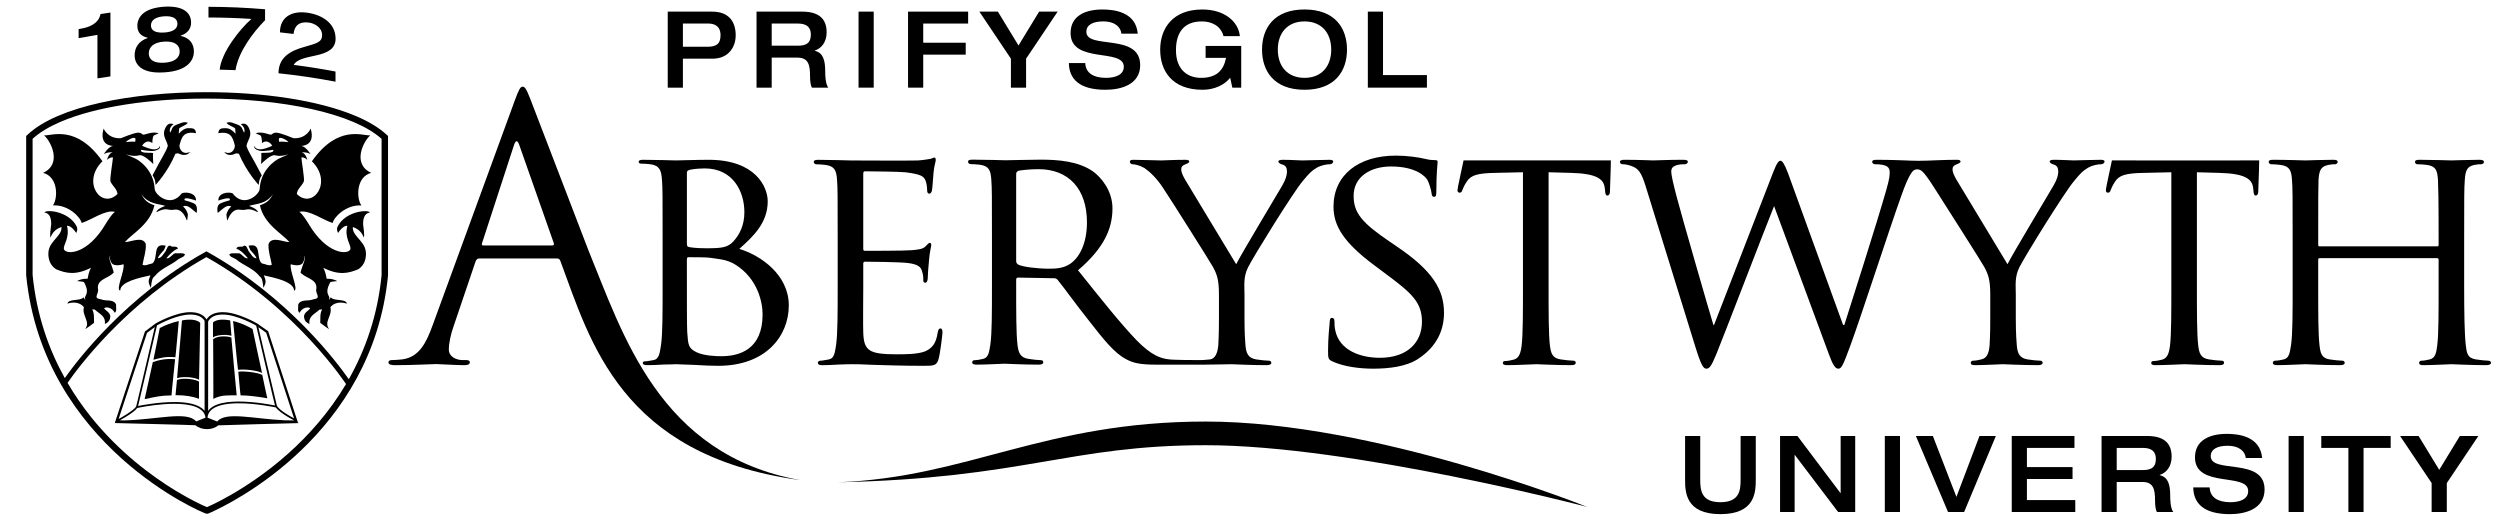
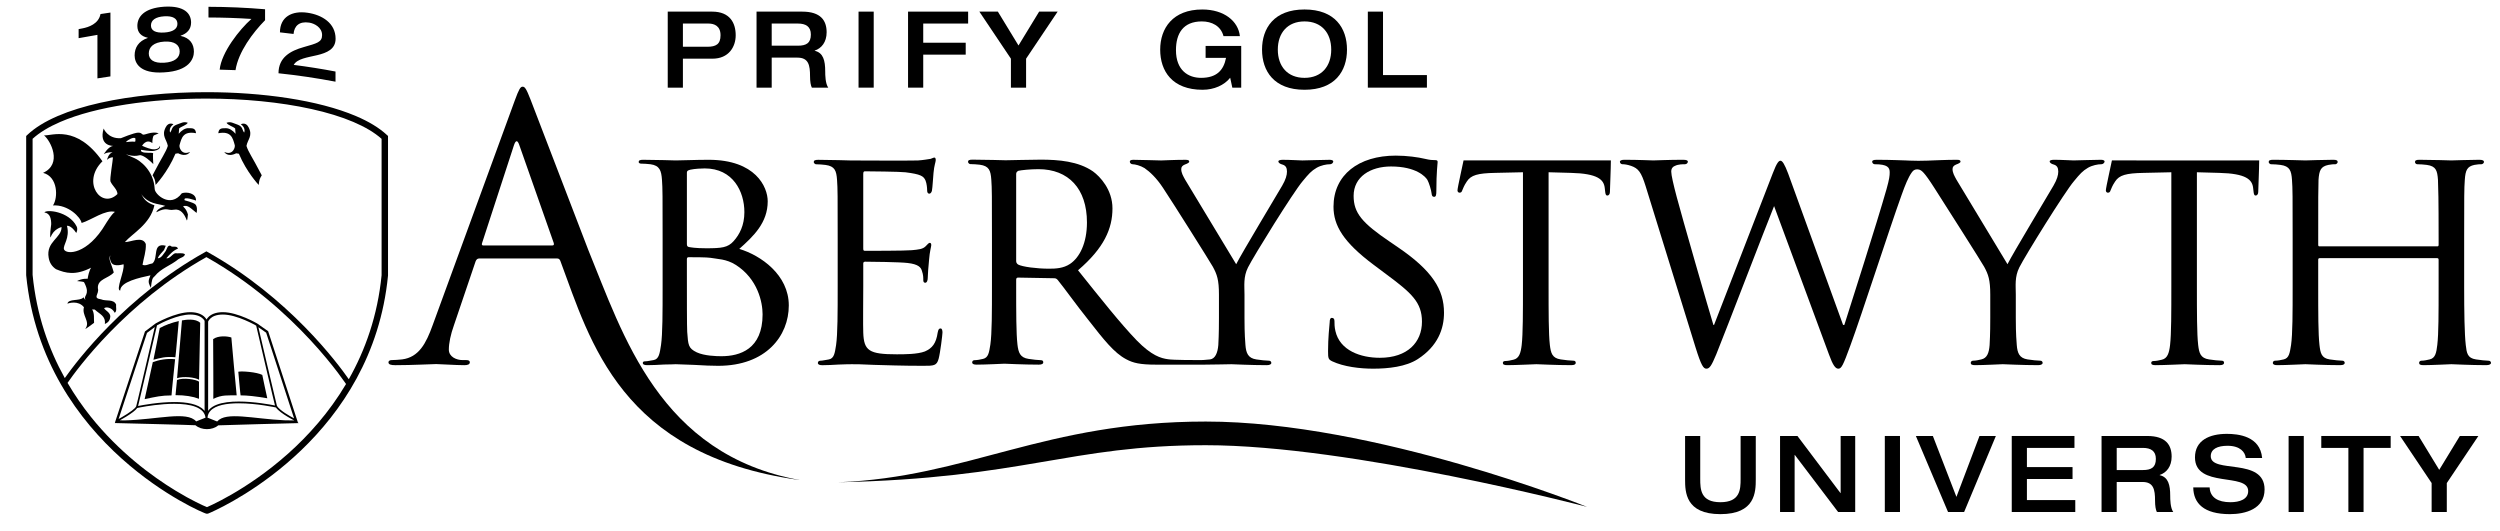
<svg xmlns="http://www.w3.org/2000/svg" id="Logo" version="1.1" viewBox="0 0 320.315 68.031">
  <g id="Aber_Uni">
    <path d="M75.367,32.004l-7.384-19.228c-.559-1.439-.741-1.669-1.022-1.669-.277,0-.461.278-1.019,1.809l-10.518,28.774c-.834,2.317-1.761,4.078-3.894,4.358-.369.045-1.018.089-1.343.089-.23,0-.416.097-.416.279,0,.277.277.374.879.374,2.177,0,4.726-.142,5.237-.142.511,0,2.501.142,3.615.142.417,0,.694-.097.694-.374,0-.183-.14-.279-.463-.279h-.463c-.789,0-1.763-.414-1.763-1.344,0-.831.232-1.943.648-3.103l2.781-8.204c.093-.231.232-.369.463-.369h9.963c.233,0,.326.094.419.279l.066.178c3.766,10.085,7.645,24.722,30.476,27.916l.132.011c-17.986-3.254-22.644-18.664-27.09-29.497ZM70.76,31.451h-8.849c-.139,0-.232-.094-.139-.327l4.077-12.512c.233-.693.465-.693.696,0l4.401,12.512c.048.186.048.327-.187.327Z" />
    <g>
      <path d="M223.017,61.359c0,1.351-.052,2.987-2.592,2.987-2.527,0-2.581-1.636-2.581-2.987v-5.498h-1.941v5.553c0,1.611.051,4.461,4.522,4.461,4.484,0,4.536-2.851,4.536-4.461v-5.553h-1.944v5.498Z" />
      <polygon points="235.835 63.172 235.809 63.172 230.299 55.86 228.071 55.86 228.071 65.601 229.938 65.601 229.938 58.289 229.963 58.289 235.51 65.601 237.7 65.601 237.7 55.86 235.835 55.86 235.835 63.172" />
      <rect x="241.494" y="55.86" width="1.943" height="9.741" />
      <polygon points="250.669 63.664 247.65 55.86 245.472 55.86 249.594 65.601 251.655 65.601 255.723 55.86 253.624 55.86 250.669 63.664" />
      <polygon points="259.7 61.373 265.546 61.373 265.546 59.846 259.7 59.846 259.7 57.389 265.792 57.389 265.792 55.86 257.757 55.86 257.757 65.601 265.897 65.601 265.897 64.073 259.7 64.073 259.7 61.373" />
      <path d="M276.714,60.882v-.028c.868-.286,1.529-1.078,1.529-2.346,0-1.515-.765-2.647-3.123-2.647h-5.857v9.741h1.943v-3.848h3.305c1.424,0,1.606.982,1.606,2.375,0,.71.091,1.201.233,1.473h2.099c-.375-.532-.389-1.623-.389-2.086,0-1.379-.247-2.389-1.347-2.633h-0ZM274.562,60.226h-3.356v-2.838h3.356c1.025,0,1.66.397,1.66,1.405,0,1.091-.584,1.432-1.66,1.432Z" />
      <path d="M283.255,58.454c0-.915.855-1.338,2.152-1.338,1.62,0,2.268.82,2.333,1.569h2.099c-.247-2.825-3.097-3.096-4.522-3.096-2.255,0-4.083.846-4.083,3.014,0,3.998,6.817,1.897,6.817,4.31,0,1.066-1.102,1.433-2.281,1.433-1.594,0-2.605-.613-2.657-1.896h-2.1c.026,2.046,1.36,3.425,4.693,3.425,1.97,0,4.445-.655,4.445-3.165,0-4.162-6.895-1.965-6.895-4.256l0-0Z" />
      <rect x="293.23" y="55.86" width="1.944" height="9.741" />
      <polygon points="297.417 57.389 300.889 57.389 300.889 65.601 302.834 65.601 302.834 57.389 306.307 57.389 306.307 55.86 297.417 55.86 297.417 57.389" />
      <polygon points="312.528 60.199 309.884 55.86 307.511 55.86 311.555 61.892 311.555 65.601 313.499 65.601 313.499 61.892 317.544 55.86 315.171 55.86 312.528 60.199" />
      <path d="M87.497,7.519h3.784c2.087,0,2.981-1.514,2.981-3.001,0-1.568-.738-3.028-3.006-3.028h-5.702v9.74h1.944s0-3.71,0-3.71ZM87.497,3.017h3.266c.752,0,1.556.301,1.556,1.5,0,1.159-.596,1.474-1.698,1.474h-3.123s0-2.974 0-2.974Z" />
      <path d="M105.731,9.142c0-1.377-.246-2.386-1.347-2.633v-.027c.868-.286,1.529-1.078,1.529-2.346,0-1.513-.764-2.646-3.123-2.646h-5.858v9.74h1.943v-3.846h3.305c1.426,0,1.607.982,1.607,2.374,0,.708.09,1.2.233,1.473h2.1c-.376-.532-.389-1.623-.389-2.087ZM102.232,5.855h-3.357v-2.838h3.357c1.024,0,1.66.395,1.66,1.405,0,1.093-.584,1.433-1.66,1.433Z" />
      <rect x="110.002" y="1.489" width="1.943" height="9.74" />
      <polygon points="118.29 7.001 123.732 7.001 123.732 5.474 118.29 5.474 118.29 3.017 124.043 3.017 124.043 1.489 116.345 1.489 116.345 11.229 118.29 11.229 118.29 7.001" />
      <polygon points="129.524 11.229 131.469 11.229 131.469 7.519 135.512 1.489 133.141 1.489 130.496 5.828 127.852 1.489 125.482 1.489 129.524 7.519 129.524 11.229" />
-       <path d="M141.706,9.975c-1.594,0-2.605-.614-2.656-1.896h-2.099c.026,2.047,1.36,3.424,4.691,3.424,1.969,0,4.446-.655,4.446-3.165,0-4.161-6.895-1.965-6.895-4.256,0-.914.855-1.338,2.152-1.338,1.618,0,2.267.819,2.332,1.569h2.099c-.246-2.824-3.099-3.097-4.524-3.097-2.254,0-4.082.846-4.082,3.016,0,3.996,6.818,1.895,6.818,4.31,0,1.063-1.102,1.432-2.282,1.432h0Z" />
      <path d="M154.092,11.502c1.453,0,2.774-.586,3.527-1.541l.273,1.268h1.14v-5.347h-4.562v1.528h2.618c-.311,1.609-1.219,2.564-3.202,2.564-1.632,0-3.214-.955-3.214-3.546,0-2.142.92-3.684,3.318-3.684,1.258,0,2.423.56,2.772,1.883h2.1c-.207-1.909-2.008-3.411-4.82-3.411-3.772,0-5.391,2.402-5.391,5.144,0,2.741,1.529,5.143,5.442,5.143l-0-0Z" />
      <path d="M167.143,11.502c3.914,0,5.442-2.402,5.442-5.143,0-2.742-1.528-5.144-5.442-5.144-3.914,0-5.443,2.402-5.443,5.144,0,2.741,1.529,5.143,5.443,5.143ZM167.143,2.744c2.176,0,3.422,1.472,3.422,3.616,0,2.141-1.247,3.615-3.422,3.615-2.176,0-3.422-1.474-3.422-3.615,0-2.143,1.246-3.616,3.422-3.616Z" />
      <polygon points="182.825 9.62 177.2 9.62 177.2 1.489 175.255 1.489 175.255 11.229 182.825 11.229 182.825 9.62" />
      <path d="M94.721,31.891c1.84-1.639,3.643-3.358,3.643-6.099,0-1.841-1.556-5.319-7.572-5.319-1.678,0-3.355.083-4.215.083-.204,0-2.538-.083-4.176-.083-.409,0-.572.083-.572.287,0,.122.162.205.287.205.326,0,.94.039,1.228.08,1.185.163,1.391.818,1.473,2.007.081,1.105.081,2.086.081,7.489v6.137c0,3.359,0,6.099-.204,7.531-.164,1.022-.245,1.799-.94,1.924-.327.042-.779.162-1.106.162-.205,0-.287.083-.287.205,0,.205.205.288.575.288.572,0,1.431-.038,2.167-.083.737,0,1.393-.039,1.476-.039.162,0,1.188.039,2.333.085,1.145.079,2.453.12,3.109.12,6.14,0,9.045-3.849,9.045-7.735,0-3.93-3.601-6.424-6.343-7.243ZM88.009,22.107c0-.204.123-.284.451-.366.572-.125,1.432-.163,1.84-.163,3.602,0,5.075,2.947,5.075,5.604,0,1.681-.613,2.866-1.391,3.725-.736.818-1.515.902-3.52.902-1.35,0-2.005-.121-2.209-.163-.164-.041-.246-.124-.246-.368,0,0,0-9.17-0-9.17ZM92.43,45.64c-.656,0-2.172-.042-3.153-.493-1.102-.53-1.102-.94-1.227-2.616-.042-.533-.042-4.708-.042-7.407v-1.923c0-.167.082-.246.205-.246.574,0,2.374,0,2.824.079.859.167,2.006.123,3.232.903,2.824,1.8,3.439,4.789,3.439,6.344,0,4.46-2.907,5.359-5.279,5.359Z" />
      <path d="M109.01,46.665c.531,0,1.471,0,2.985.085,1.476.038,3.562.12,6.263.12,1.392,0,1.76,0,2.005-.901.205-.738.492-3.108.492-3.353,0-.248-.041-.534-.245-.534-.204,0-.288.124-.369.534-.204,1.389-.696,2.002-1.638,2.412-.941.368-2.659.368-3.6.368-3.561,0-4.217-.453-4.297-2.78-.042-.699,0-4.749,0-5.938v-2.904c0-.124.041-.245.245-.245.614,0,4.461.042,5.442.166,1.393.159,1.721.568,1.843,1.06.162.45.162.819.162,1.148,0,.205.081.326.247.326.245,0,.325-.368.325-.654,0-.243.083-1.552.165-2.25.083-1.143.285-1.718.285-1.923,0-.204-.08-.288-.202-.288-.123,0-.288.205-.532.452-.369.365-.901.408-1.761.491-.819.08-5.566.08-6.016.08-.204,0-.204-.123-.204-.368v-9.45c0-.246.041-.371.204-.371.409,0,4.585.041,5.198.125,1.963.246,2.333.488,2.579,1.06.162.413.204.985.204,1.23,0,.286.08.452.285.452.165,0,.287-.209.328-.369.084-.41.164-1.964.205-2.293.083-.98.285-1.391.285-1.637,0-.165-.039-.329-.161-.329-.165,0-.329.125-.492.163-.288.041-.942.165-1.637.208-.82.039-8.349,0-8.594,0-.207,0-2.539-.083-4.175-.083-.408,0-.572.083-.572.287,0,.122.164.285.285.285.328,0,.942.041,1.229.085,1.186.161,1.391.734,1.472,1.923.082,1.105.082,2.086.082,7.489v6.137c0,3.359,0,6.099-.205,7.531-.163,1.022-.245,1.72-.94,1.843-.328.039-.779.164-1.106.164-.205,0-.287.162-.287.284,0,.205.205.288.573.288.575,0,1.392-.038,2.088-.083.777-.039,1.473-.039,1.556-.039Z" />
      <path d="M124.314,21.025c.326,0,.939.041,1.228.08,1.183.162,1.388.735,1.47,1.92.083,1.102.083,2.084.083,7.476v6.129c0,3.349,0,6.086-.204,7.515-.165,1.022-.247,1.678-.939,1.84-.329.081-.777.164-1.103.164-.207,0-.287.162-.287.287,0,.201.204.285.572.285,1.103,0,3.512-.121,3.552-.121.164,0,2.452.121,4.412.121.409,0,.573-.121.573-.285,0-.124-.041-.287-.287-.287-.328,0-1.103-.083-1.592-.164-1.103-.162-1.307-.818-1.43-1.84-.164-1.43-.164-4.126-.164-7.473v-.818c0-.205.083-.288.245-.288l4.574.083c.247,0,.328.042.491.205.777.938,2.371,3.184,3.88,5.066,2.042,2.614,3.353,4.288,4.904,5.106.9.489,1.798.694,3.84.694h6.236l-0-.001c1.13-.005,3.251-.054,3.406-.054.204,0,2.539.122,4.543.122.369,0,.573-.122.573-.288,0-.122-.083-.284-.288-.284-.327,0-1.145-.083-1.637-.164-1.064-.164-1.309-.821-1.392-1.843-.121-1.432-.121-2.904-.121-3.479v-2.988c0-1.144-.164-2.252.449-3.479.738-1.474,5.814-9.659,7.001-11.048.777-.942,1.102-1.31,1.799-1.72.572-.324,1.267-.45,1.678-.45.287,0,.449-.204.449-.367,0-.121-.205-.204-.449-.204-.697,0-3.276.083-3.519.083-.288,0-1.555-.083-2.499-.083-.366,0-.572.083-.572.204,0,.163.206.326.534.409.411.122.572.409.572.901,0,.451-.161,1.023-.613,1.799-.656,1.146-5.156,8.594-5.895,10.067l-6.547-10.844c-.245-.451-.492-.859-.492-1.349,0-.287.162-.452.449-.574.33-.121.573-.245.573-.367,0-.162-.081-.245-.49-.245-1.391,0-2.864.083-3.109.083-.164,0-2.866-.083-3.562-.083-.328,0-.45.083-.45.245,0,.163.164.326.369.326.288,0,.982.163,1.514.491.655.451,1.514,1.228,2.374,2.538,1.228,1.844,6.096,9.575,6.385,10.108.532.982.779,1.677.779,3.559v2.988c0,.575,0,2.047-.081,3.479-.084,1.022-.409,1.76-1.065,1.843-.656.081-1.172.084-1.172.084l0.0 0c-.631.001-3.578.003-4.218-.109-.896-.126-2.083-.45-4-2.412-2.084-2.163-4.576-5.31-7.519-8.987,3.348-2.86,4.412-5.351,4.412-7.925,0-2.41-1.594-4.086-2.492-4.738-1.879-1.306-4.412-1.51-6.7-1.51-1.102,0-4.125.079-4.495.079-.204,0-2.613-.079-4.247-.079-.412,0-.573.079-.573.284,0,.121.161.288.285.288l-0.0 0ZM130.197,22.29c0-.204.121-.326.287-.408.368-.084,1.511-.206,2.572-.206,3.84,0,6.211,2.492,6.211,6.825,0,2.651-.94,4.492-2.165,5.31-.857.573-1.838.615-2.694.615-1.597,0-3.433-.246-3.965-.534-.162-.122-.245-.246-.245-.451,0,0,0-11.151,0-11.151Z" />
      <path d="M178.836,19.939c-4.748,0-7.98,2.456-7.98,6.549,0,2.413,1.268,4.544,5.155,7.449l1.638,1.226c3.194,2.373,4.541,3.563,4.541,6.057,0,2.621-1.841,4.622-5.399,4.622-2.416,0-5.119-.901-5.691-3.434-.121-.493-.121-.985-.121-1.273,0-.283-.124-.407-.33-.407-.205,0-.283.207-.283.575-.043.571-.208,1.965-.208,3.684,0,.939.041,1.062.533,1.306,1.473.696,3.562.944,5.24.944,1.963,0,4.214-.248,5.728-1.231,2.579-1.675,3.355-3.885,3.355-5.934,0-2.983-1.514-5.4-5.894-8.386l-1.021-.697c-3.562-2.416-4.666-3.684-4.666-5.895,0-2.455,2.17-3.764,4.789-3.764,3.234,0,4.418,1.309,4.665,1.72.205.366.492,1.309.533,1.719.038.285.08.45.327.45.245,0,.287-.246.287-.777,0-2.373.164-3.52.164-3.683,0-.204-.083-.246-.368-.246-.288,0-.576,0-1.269-.165-.86-.205-2.294-.409-3.725-.409Z" />
      <path d="M206.386,20.552l-3.764.003h-10.307l-4.786-.003h-.009c-.042.288-.779,3.48-.779,3.849,0,.202.165.286.246.286.002,0,.004-0.0.006-0.0 0,0,.001 0.0.001 0.0.166,0,.288-.041.371-.327.121-.245.164-.491.573-1.105.53-.817,1.39-1.063,3.641-1.105l3.552-.08v14.607c0,3.359,0,6.099-.162,7.531-.122,1.022-.328,1.72-1.065,1.882-.326.085-.739.167-1.065.167-.204,0-.283.12-.283.242,0,.205.164.288.572.288.002,0,.005-0.0.007-0.0.001,0,.001 0.0.002 0,1.059,0,3.536-.121,3.717-.122.222.001,2.502.122,4.457.122 0,0,.001-0.0.001-0.0.003,0,.006 0.0.008 0.0.41,0,.573-.122.573-.288,0-.122-.041-.284-.287-.284-.327,0-1.148-.083-1.637-.164-1.104-.164-1.267-.821-1.392-1.843-.163-1.432-.163-4.172-.163-7.531v-14.607l2.858.08c3.438.083,4.216.859,4.337,1.924l.042.369c.042.49.122.612.287.612.001,0,.002-.001.002-.001.002 0.0.003.001.005.001.162,0,.328-.164.328-.451,0-.409.122-2.987.122-4.051h-.009l-0.0 0Z" />
      <path d="M318.834,46.215c-.287,0-1.104-.083-1.596-.164-1.106-.164-1.189-.821-1.309-1.843-.164-1.432-.206-4.172-.206-7.531v-6.137c0-5.403,0-6.384.082-7.489.082-1.227.287-1.72,1.228-1.923.45-.085.655-.085.902-.085.161,0,.326-.163.326-.285,0-.204-.207-.287-.614-.287-1.065,0-3.355.083-3.56.083-.164,0-2.499-.083-4.093-.083-.408,0-.572.083-.572.287,0,.122.121.285.285.285.328,0,.943.041,1.231.085,1.185.161,1.347.734,1.43,1.923.04,1.105.083,2.169.083,7.572v.735c0,.206-.083.206-.204.206h-15.02c-.124,0-.203,0-.203-.206v-.735c0-5.403,0-6.467.039-7.572.083-1.227.287-1.72,1.267-1.923.412-.085.656-.085.904-.085.122,0,.285-.163.285-.285,0-.204-.163-.287-.572-.287-1.106,0-3.397.083-3.563.083-.204,0-2.495-.083-4.131-.083-.412,0-.576.083-.576.287,0,.122.164.285.288.285.325,0,.943.041,1.227.085,1.185.161,1.392.734,1.472,1.923.084,1.105.084,2.086.084,7.489v6.137c0,3.359,0,6.099-.203,7.531-.167,1.022-.247,1.679-.945,1.843-.324.081-.777.164-1.105.164-.205,0-.284.162-.284.284,0,.205.204.288.57.288,1.106,0,3.398-.122,3.602-.122.165,0,2.457.122,4.461.122.412,0,.575-.122.575-.288,0-.122-.083-.284-.288-.284-.328,0-1.105-.083-1.636-.164-1.064-.164-1.189-.821-1.31-1.843-.162-1.432-.162-4.094-.162-7.448v-3.479c0-.164.08-.206.203-.206h15.02c.121,0,.204.041.204.206v3.479c0,3.355,0,5.976-.166,7.407-.12,1.026-.246,1.72-.98,1.884-.326.081-.739.164-1.064.164-.206,0-.288.162-.288.284,0,.205.164.288.575.288,1.06,0,3.396-.122,3.56-.122.206,0,2.495.122,4.46.122.409,0,.613-.122.613-.288,0-.122-.08-.284-.326-.284h0Z" />
      <path d="M284.959,46.499c0-.122-.041-.284-.288-.284-.326,0-1.146-.083-1.635-.164-1.106-.164-1.269-.821-1.393-1.843-.164-1.432-.164-4.172-.164-7.531v-14.607l2.866.08c3.439.083,4.217.859,4.339,1.924l.042.369c.041.49.121.612.285.612.162,0,.328-.164.328-.451,0-.409.122-2.987.122-4.051l-3.766.003h-10.317l-4.786-.003c-.041.288-.778,3.48-.778,3.849,0,.202.164.286.245.286.164,0,.287-.041.371-.327.121-.245.162-.491.572-1.105.53-.817,1.39-1.063,3.643-1.105l3.56-.08v14.607c0,3.359,0,6.099-.162,7.531-.123,1.022-.328,1.72-1.065,1.882-.327.085-.739.167-1.064.167-.205,0-.287.12-.287.242,0,.205.164.288.573.288,1.065,0,3.559-.122,3.723-.122.205,0,2.499.122,4.46.122.411,0,.575-.122.575-.288l-0.0 0Z" />
      <path d="M269.651,20.676c0-.121-.205-.204-.451-.204-.697,0-3.272.083-3.517.083-.289,0-1.557-.083-2.498-.083-.369,0-.573.083-.573.204,0,.163.204.326.534.409.409.122.572.409.572.901,0,.451-.162,1.023-.613,1.799-.656,1.146-5.157,8.594-5.895,10.067l-6.547-10.844c-.242-.451-.492-.859-.492-1.349,0-.287.166-.452.45-.574.33-.121.571-.245.571-.367,0-.162-.078-.245-.487-.245-1.393,0-2.867.083-3.109.083l-.006.001c-.095.005-.989.046-1.796.046-.852,0-1.613-.047-1.613-.047l.001.002-.014-.002c-.33,0-1.844-.083-3.684-.083-.451,0-.613.083-.613.245,0,.122.123.326.326.326,1.638,0,1.922.409,1.922,1.026,0,.446-.04.857-.407,2.166-1.269,4.461-4.502,14.532-5.404,17.394h-.164l-7.037-19.397c-.45-1.189-.737-1.639-.982-1.639-.203,0-.452.203-.982,1.598l-7.528,19.438h-.086c-.447-1.431-4.131-14.198-4.703-16.41-.411-1.556-.696-2.782-.696-3.233s.245-.655.489-.738c.41-.205.983-.205,1.269-.205.164,0,.369-.121.369-.326,0-.162-.164-.245-.655-.245-1.801,0-3.438.083-3.767.083-.366,0-1.825-.083-3.71-.083-.327,0-.572.083-.572.245,0,.205.167.326.33.326.242,0,.597.041,1.089.205.941.329,1.307.779,1.882,2.62l6.385,20.627c.737,2.374,1.025,2.742,1.393,2.742.409,0,.654-.368,1.269-1.843,1.306-3.231,6.179-15.96,7.407-18.989l7.039,19.03c.49,1.352.818,1.803,1.188,1.803.409,0,.611-.41,1.555-2.989,1.432-3.887,4.992-14.939,6.588-19.359.423-1.175.805-2.146,1.28-2.813l.002.005c.153-.22.284-.309.5-.366.104-.027.268-.026.423.012.32.104.619.249,1.958,2.346,1.194,1.867,6.101,9.575,6.384,10.108.534.982.781,1.677.781,3.559v2.988c0,.575,0,2.047-.083,3.479-.08,1.022-.327,1.679-1.066,1.843-.325.081-.734.164-1.063.164-.204,0-.289.162-.289.284,0,.205.166.288.575.288,1.065,0,3.355-.122,3.522-.122.204,0,2.536.122,4.543.122.366,0,.572-.122.572-.288,0-.122-.082-.284-.287-.284-.328,0-1.146-.083-1.638-.164-1.064-.164-1.31-.821-1.39-1.843-.124-1.432-.124-2.904-.124-3.479v-2.988c0-1.144-.164-2.252.451-3.479.737-1.474,5.811-9.659,7-11.048.775-.942,1.105-1.31,1.798-1.72.571-.324,1.269-.45,1.678-.45.288,0,.451-.204.451-.367l0-0Z" />
      <path d="M107.379,61.793c23.825-.498,29.566-4.75,47.11-4.75,18.634,0,48.852,7.901,48.852,7.901,0,0-27.14-10.932-48.852-10.932-20.756,0-30.445,7.153-47.11,7.78Z" />
    </g>
  </g>
  <g id="Crest">
    <g>
      <path d="M21.978,50.662c-1.328.008-1.927.16-3.445.477.025-.029,1.045-4.769,1.045-4.741.783-.285,1.804-.49,2.857-.369,0,0-.484,4.619-.456,4.633Z" />
      <path d="M25.504,48.659c-.528-.312-1.975-.482-2.816-.206.004,0,.626-7.428.626-7.399.457-.088,1.743-.284,2.337.311,0,0-.148,7.294-.148,7.294Z" />
      <path d="M22.47,45.773c-1.274-.128-1.952.099-2.812.322.029-.025.811-4.091.811-4.063.714-.387,1.485-.668,2.437-.902,0,0-.407,4.643-.436,4.643Z" />
      <path d="M25.496,51.096c-.778-.301-1.782-.467-3.008-.467-.001-.005.188-1.932.188-1.942.815-.34,2.437-.074,2.821.21,0,0-.005,2.196-.002,2.199Z" />
-       <path d="M30.496,47.388c.646-.111,2.369.021,3.076.397-.029-.029-1.211-5.659-1.211-5.631-.815-.46-1.544-.785-2.496-1.024,0,0,.602,6.257.631,6.257Z" />
-       <path d="M27.289,43.245c.283-.281,1.564-.47,2.367-.218-.003,0-.159-1.966-.165-1.974-.458-.088-1.672-.261-2.202.27,0,0,.007,1.925,0,1.921Z" />
      <path d="M27.329,51.109c1.099-.555,1.923-.439,2.995-.452-.025-.029-.681-7.446-.681-7.417-.554-.184-1.663-.262-2.334.206,0,0,.048,7.675.02,7.662Z" />
      <path d="M30.826,50.658c.858,0,1.866.107,3.42.371-.028-.029-.639-3.011-.639-2.984-.648-.374-2.704-.526-3.074-.414,0,0,.267,3.026.294,3.026Z" />
    </g>
    <g>
-       <path d="M43.268,29.002c-.209.414.045.843.045.843.714-1.056,1.191-.91,1.191-.91-.424,1.575.558,2.49.379,3.017-.298.712-3.025.679-5.346-3.276,0,0-.895-1.467-1.208-1.518,1.193-.37,3.105,1.066,4.297,1.412.15-.766,1.741-2.37,3.672-2.246-.669-.981-.653-3.682,1.267-4.176-2.512-1.144-.968-4.113-.122-4.802-.995.071-4.145-1.419-7.484,3.319,2.743,2.689.108,6.212-1.926,4.195.024-.614.634-1.019.895-1.603.125-.275-.314-2.738-.314-3.084,0-.034.433-.027.728.292.089.095-.173-.836-.653-.923-.124-.021.602-.1,1.097.208,0,0-.564-.965-1.191-1.056,0,0,1.873.045,1.21-2.226,0,0-.518,1.338-2.205,1.241,0,0-1.716-.714-2.211-.714-.386,0-.391.115-.592.242-.206.128-1.121-.464-2.042-.168,0,0,.325.182.621.283.124.111.192.538.192.985.787-.615,1.315.34,1.315.34,0,0-.679.322-1.209.426-.53.103-1.035-.058-1.062-.433-.149.321.218.562.723.661.472.086,1.681-.133,1.681-.133.043.133-.021.217-.132.267-.347.187-1.097.053-1.417.158.051.08-.006,1.328-.017,1.404.195-.222,1.295-1.274,1.79-1.13.808.233,1.737-.141,1.737-.141,0,0-.494.252-1.12.51-.625.261-2.458,1.518-2.589,3.945,0,.677-2.013,2.527-3.476.553-.647-.222-1.869-.006-1.814.936,0,0,1.717-.64,1.45-.034,0,0-1.106.282-1.355.509-.249.227-.268.758-.176,1.113.646-.492,1.168-1.15,1.74-.825,0,0-.421.261-.631,1.021.04.454.083.729.134.775.325-.857.818-1.547,1.681-1.382.768.151.856-.397,2.229.324-.076-.475-1.15-.815-1.15-.815.992-.322,2.123-.185,3.089-1.512-.372.665-.691,1.102-1.692,1.433.538,2.45,2.869,3.634,3.788,4.716-.795,0-2.261-.813-2.683.247-.049.96.272,1.774.421,2.658-.399.198-.841-.125-1.265-.172-.821-.665.074-2.71-1.715-2.267l.225.547c.273.342.645.639.795,1.056-.447.025-.746-.588-1.02-.936-.148-.244-.22-.762-.597-.667-.246.297-.794-.095-.967.372.596.219,1.045.713,1.487,1.231-.422.101-.718-.491-1.115-.639-.423.052-.918-.101-1.265.122.048.372.569.444.842.642,1.018.838,2.216,1.149,3.035,2.183.327.265.362.452.481,1.475.223-.393.374-.708.224-1.152l-.163-.439c1.366.295,3.866.812,3.872,1.951.634-.045-.616-2.573-.422-3.377,0,0,1.217.407,1.557-.205.294-.523.151-.878.107-.964.343.513-.071.939-.417,2.226.647.766,2.112.808,2.039,2.021-.224.762.769,1.249-.426,1.427-.617.266-1.587-.076-1.911.664.049.342-.147.813.174,1.059.378-.744,1.143-.788,1.367-.59-.224.344-.7.481-.797.999.024.518.202.797.699,1.019-.126-1.035.654-1.245,1.291-1.845l.337-.024c-.323.569-.197,1.134-.246,1.721,0,0,1.299.989,1.1.74-.643-.91.498-1.676.198-2.737.721-.917,1.963-.52,2.118-.46-.135-.665-1.566-.302-2.019-.765-.048-.201-.273.446-.273.197.247-.472-.613-.565.039-1.93.17-.359.048-.282,1.024-.394-.706-.38-1.359-.293-1.359-.293-.195-1.149-.456-1.425-.456-1.425,2.03,1.033,3.26.713,4.505.197.518-.344.839-.839.941-1.476.371-2.072-1.686-2.519-1.65-3.925,0,0,1.057.246,1.401,1.338.152-.226-.027-1.179-.075-1.698,0-.663.118-1.398.871-1.509-.225-.417-3.131-.168-4.125,1.779ZM35.803,18.16c-.112.014-.061-.426-.061-.426,0,0,.124-.186.635.062.511.251.562.415.562.415,0,0-.782-.105-1.136-.052Z" />
      <path d="M30.07,18.56c.114.23-.207,1.423-1.335.908,0,0,.401.739,1.527.174l.345.056c.996,2.38,2.54,3.999,2.54,3.999.06-.68.15-.831.391-1.236-1.325-2.549-1.682-2.901-1.959-3.765.15-.837.845-1.288.273-2.384-.369-.742-.994-.39-.994-.39.683.481.428,1.066.428,1.066-.276-.323-.149-.766-.853-1.022-.547-.172-.859-.435-1.409-.234.176.317.805.458,1.104.728l.056.684c-.339-.411-.821-.74-1.258-.717-.535,0-.898-.003-.956.645,1.64-.309,1.852.599,2.1,1.49Z" />
      <path d="M19.547,22.458c.242.403.331.554.391,1.234,0,0,1.545-1.619,2.541-3.998l.343-.055c1.126.566,1.527-.175,1.527-.175-1.128.516-1.451-.679-1.336-.905.248-.893.459-1.802,2.1-1.492-.058-.648-.421-.644-.956-.644-.438-.024-.918.305-1.259.715l.057-.684c.299-.266.929-.409,1.104-.724-.549-.203-.861.06-1.408.232-.705.254-.578.7-.853,1.022,0,0-.255-.585.427-1.065,0,0-.625-.353-.993.389-.573,1.095.122,1.546.272,2.384-.277.864-.634,1.216-1.959,3.766Z" />
      <path d="M23.66,25.663c-.266-.606,1.45.036,1.45.036.056-.944-1.167-1.16-1.813-.937-1.462,1.973-3.477.124-3.477-.552-.13-2.427-1.964-3.685-2.589-3.945-.625-.257-1.12-.51-1.12-.51,0,0,.929.373,1.737.14.496-.143,1.596.909,1.792,1.129-.013-.074-.069-1.323-.017-1.403-.32-.105-1.069.029-1.418-.158-.112-.051-.175-.135-.132-.268,0,0,1.209.219,1.681.133.505-.098.872-.339.723-.657-.027.371-.533.533-1.063.431-.531-.104-1.209-.426-1.209-.426,0,0,.53-.955,1.314-.34,0-.446.069-.876.191-.985.297-.101.622-.284.622-.284-.922-.294-1.836.296-2.041.169-.202-.129-.207-.242-.593-.242-.495,0-2.211.712-2.211.712-1.689.098-2.207-1.24-2.207-1.24-.662,2.269,1.211,2.226,1.211,2.226-.626.089-1.19,1.056-1.19,1.056.494-.31,1.22-.229,1.095-.209-.48.088-.742,1.018-.653.924.296-.32.728-.325.728-.292,0,.346-.438,2.81-.314,3.083.26.585.87.989.894,1.603-2.034,2.02-4.669-1.504-1.926-4.195-3.34-4.737-6.49-3.247-7.484-3.318.845.688,2.389,3.658-.123,4.802,1.921.492,1.936,3.194,1.269,4.174,1.93-.125,3.522,1.48,3.672,2.247,1.192-.346,3.103-1.783,4.296-1.413-.314.051-1.208,1.518-1.208,1.518-2.323,3.958-5.05,3.987-5.347,3.28-.18-.53.801-1.443.378-3.021,0,0,.479-.143,1.191.911,0,0,.255-.431.045-.844-.993-1.947-3.901-2.195-4.125-1.779.753.111.871.846.871,1.509-.048.52-.227,1.473-.075,1.699.343-1.093,1.4-1.339,1.4-1.339.036,1.406-2.02,1.854-1.649,3.924.101.638.423,1.134.94,1.476,1.244.517,2.476.837,4.505-.195,0,0-.261.277-.456,1.427,0,0-.652-.088-1.358.291.974.11.852.033,1.023.392.652,1.368-.209,1.461.039,1.931,0,.25-.225-.396-.274-.196-.452.462-1.883.099-2.018.766.154-.06,1.397-.457,2.117.46-.298,1.059.842,1.826.199,2.737-.199.249,1.1-.74,1.1-.74-.048-.589.077-1.153-.246-1.722l.336.025c.636.598,1.416.81,1.291,1.846.497-.222.675-.502.7-1.021-.098-.516-.574-.653-.798-.997.223-.198.988-.154,1.366.588.321-.244.125-.716.174-1.06-.323-.74-1.291-.396-1.911-.664-1.194-.175-.201-.661-.425-1.427-.074-1.208,1.392-1.255,2.037-2.021-.345-1.285-.76-1.712-.416-2.226-.045.089-.187.443.106.966.34.613,1.557.206,1.557.206.195.803-1.057,3.33-.422,3.375.007-1.137,2.507-1.654,3.873-1.952l-.163.44c-.151.443.001.758.224,1.152.119-1.023.155-1.21.48-1.476.821-1.032,2.018-1.345,3.037-2.182.273-.199.793-.269.842-.641-.347-.222-.842-.071-1.265-.123-.397.149-.694.741-1.116.639.445-.516.893-1.01,1.49-1.231-.175-.466-.722-.072-.969-.372-.374-.094-.447.423-.596.67-.274.346-.572.957-1.02.933.151-.417.523-.711.796-1.055l.224-.548c-1.788-.44-.894,1.603-1.713,2.267-.424.047-.868.372-1.265.172.148-.882.471-1.697.421-2.659-.421-1.06-1.888-.244-2.683-.244.919-1.084,3.25-2.27,3.788-4.718-1.001-.33-1.322-.767-1.693-1.432.967,1.325,2.097,1.19,3.089,1.512,0,0-1.074.34-1.149.814,1.374-.72,1.461-.171,2.229-.323.864-.165,1.357.525,1.68,1.383.053-.045.096-.32.135-.774-.21-.759-.631-1.022-.631-1.022.574-.324,1.095.335,1.74.825.093-.356.074-.888-.175-1.112-.248-.228-1.355-.511-1.355-.511ZM16.707,17.793c.511-.247.636-.063.636-.063,0,0,.05.442-.062.428-.356-.054-1.135.051-1.135.051,0,0,.05-.166.562-.415Z" />
    </g>
    <path d="M49.583,17.301c-1.012-.943-2.369-1.746-3.981-2.432-4.834-2.052-11.995-3.057-19.15-3.06-4.769.001-9.53.45-13.587,1.355-2.028.453-3.881,1.019-5.473,1.705-1.592.687-2.925,1.491-3.912,2.435l-.127.121v17.834l.002.021c1.077,10.942,6.778,18.58,12.222,23.463,2.723,2.443,5.384,4.202,7.385,5.353,1.0.576,1.835.998,2.431,1.279.298.141.536.246.707.316.086.035.155.062.209.083l.076.025.042.012c.021.003.035.01.105.012.01-.002.034.006.127-.02l.003-.001.003-.001.026-.009c.04-.016.146-.06.325-.139,1.331-.594,6.49-3.084,11.583-7.972,5.091-4.885,10.119-12.188,11.114-22.36l.002-.02v-17.879l-.131-.122-0.0 0ZM36.904,58.129c-2.679,2.389-5.299,4.112-7.256,5.24-.978.563-1.79.978-2.36,1.252-.285.137-.51.24-.664.308-.04.017-.075.033-.105.046-.458-.18-1.974-.863-3.999-2.095-3.048-1.853-7.264-4.957-10.899-9.503-1.052-1.316-2.053-2.757-2.966-4.319,1.196-1.738,7.417-10.277,17.79-16.117,5.777,3.254,10.271,7.344,13.322,10.632,1.54,1.659,2.713,3.113,3.5,4.151.394.519.69.934.889,1.219.076.109.133.192.18.261-2.165,3.647-4.823,6.599-7.429,8.925ZM48.892,35.26c-.511,5.19-2.095,9.608-4.202,13.33-1.398-2.009-7.684-10.487-18.09-16.299l-.156-.088-.156.088c-10.175,5.682-16.407,13.909-17.986,16.151-2.065-3.704-3.615-8.087-4.125-13.225v-17.432c.876-.803,2.08-1.531,3.541-2.16,4.594-1.983,11.661-2.996,18.735-2.993,4.717-0,9.441.447,13.449,1.336,2.004.444,3.828.999,5.379,1.659,1.48.63,2.708,1.357,3.611,2.162,0,0,0,17.471,0,17.471Z" />
    <path d="M38.17,54.135l-3.813-11.699-1.396-.984-.006-.003c-.004-.002-.62-.363-1.475-.724-.857-.361-1.949-.726-2.925-.728-.969-.001-1.541.309-1.858.633-.103.105-.178.21-.234.305-.056-.095-.131-.2-.234-.305-.317-.325-.889-.634-1.857-.633-.976.002-2.074.363-2.935.72-.861.358-1.482.715-1.486.717l-.008.005-1.367,1.026-3.85,11.674.043.001c-.041.027-.07.051-.07.063.027,0,10.317.253,10.35.283.737.655,2.168.671,2.909.012.031-.024,10.273-.287,10.303-.287,0-.015-.037-.043-.091-.076ZM15.36,53.853c.216-.12.504-.284.803-.468.305-.188.622-.396.888-.6.23-.178.416-.346.532-.512.046-.01.181-.038.397-.079.798-.152,2.616-.456,4.356-.455,1.016-0,2.004.105,2.741.394.368.144.673.335.89.575.198.22.323.485.367.807-.328.135-1.172.479-1.199.479-1.179-1.368-4.914-.237-9.204-.126,0,0-.573-.014-.573-.014ZM27.82,54.003c-.025,0-.912-.362-1.236-.494.035-.352.165-.634.377-.869.325-.36.848-.606,1.484-.757.636-.151,1.381-.21,2.142-.21,1.161,0,2.358.135,3.263.27.453.068.832.135,1.098.186.23.044.368.073.404.081.303.415.914.835,1.474,1.174.343.207.661.377.872.486-.263-.005-.695-.012-1.241-.019-4.045-.187-7.505-1.158-8.635.154ZM37.678,53.603c-.306-.161-.755-.411-1.178-.694-.435-.289-.838-.618-1.01-.891-.005-.018-.02-.07-.038-.141-.17-.664-.773-3.216-1.33-5.599-.279-1.192-.548-2.342-.746-3.194-.12-.515-.214-.918-.27-1.159l.995.701s3.577,10.977,3.577,10.977ZM26.939,40.819c.264-.255.737-.516,1.617-.517.901-.001,1.971.349,2.806.703.419.177.78.354,1.035.486.128.067.23.122.299.16.063.035.094.053.101.057l.03.021h-.001s.602,2.592,1.21,5.185c.304,1.296.609,2.592.841,3.565.116.486.213.891.284,1.176.031.127.056.225.075.3-.597-.121-2.661-.508-4.651-.509-1.03 0-2.038.103-2.82.409-.39.153-.726.358-.974.633-.046.05-.084.104-.123.159v-11.449c.046-.102.128-.241.271-.379ZM21.88,40.868c.782-.302,1.704-.567,2.493-.566.907.001,1.381.28,1.641.542.091.093.154.185.2.264v11.545c-.026-.033-.048-.067-.077-.099-.374-.412-.94-.669-1.602-.827-.663-.158-1.424-.216-2.198-.216-1.988,0-4.048.387-4.646.507.026-.102.062-.248.11-.444.507-2.083,2.105-8.983,2.313-9.883.013-.007.04-.023.094-.053.245-.133.888-.469,1.67-.771ZM18.835,42.651l.998-.749c-.067.29-.17.735-.299,1.291-.345,1.487-.864,3.717-1.3,5.575-.218.929-.415,1.765-.56,2.369-.073.302-.132.546-.174.713-.021.085-.038.149-.049.192l-.013.045c-.071.131-.27.323-.524.517-.384.294-.893.608-1.305.847-.159.091-.294.167-.412.231,0,0,3.638-11.031,3.638-11.031Z" />
  </g>
  <path id="_x31_872" d="M12.485,4.466c-.805.13-1.609.272-2.411.425v-1.161c.161-.032.322-.061.483-.092.783-.148,2.077-.57,2.32-1.838.424-.067.848-.13,1.273-.19v8.179c-.556.079-1.111.163-1.666.253,0,0,0-5.577 0-5.577ZM18.934,4.861v-.023c-.826-.172-1.336-.663-1.336-1.512,0-1.176.858-2.294,3.445-2.467,2.576-.151,3.44.859,3.44,2.035,0,.849-.514,1.404-1.342,1.68v.025c1.213.257,1.703,1.055,1.703,2.029 0.0.92-.631,2.464-3.802,2.643-3.181.219-3.793-1.247-3.793-2.167,0-.973.476-1.833,1.685-2.242ZM21.042,8.038c1.351-.083,1.981-.645,1.981-1.438.001-.823-.63-1.352-1.981-1.269-1.352.086-1.979.694-1.979,1.517,0,.791.628,1.276,1.979,1.189ZM22.733,3.057c0-.684-.583-1.037-1.691-.968-1.119.071-1.7.496-1.7,1.179 0.0.652.582.971,1.7.9,1.107-.068,1.691-.46,1.691-1.111ZM26.711.872c2.419.005,4.838.11,7.251.314v1.405c-1.559,1.582-3.426,4.061-3.786,6.396-.676-.028-1.353-.048-2.031-.062.224-2.221,2.557-5.167,4.071-6.499-1.833-.119-3.669-.18-5.505-.184V.872ZM35.683,9.388c-.001-2.044,1.535-2.875,3.225-3.353,1.703-.487,2.358-.628,2.36-1.538,0-1-1.005-1.504-1.653-1.6-1.262-.188-1.911.408-2.004,1.453-.58-.074-1.161-.143-1.742-.204,0-1.986,1.547-2.808,3.539-2.512,1.852.27,3.59,1.327,3.59,3.327,0,1.347-1.116,1.805-2.351,2.105-1.238.296-2.582.453-3.012,1.249,1.79.228,3.576.511,5.353.85v1.301c-2.422-.462-4.858-.821-7.303-1.078Z" />
</svg>